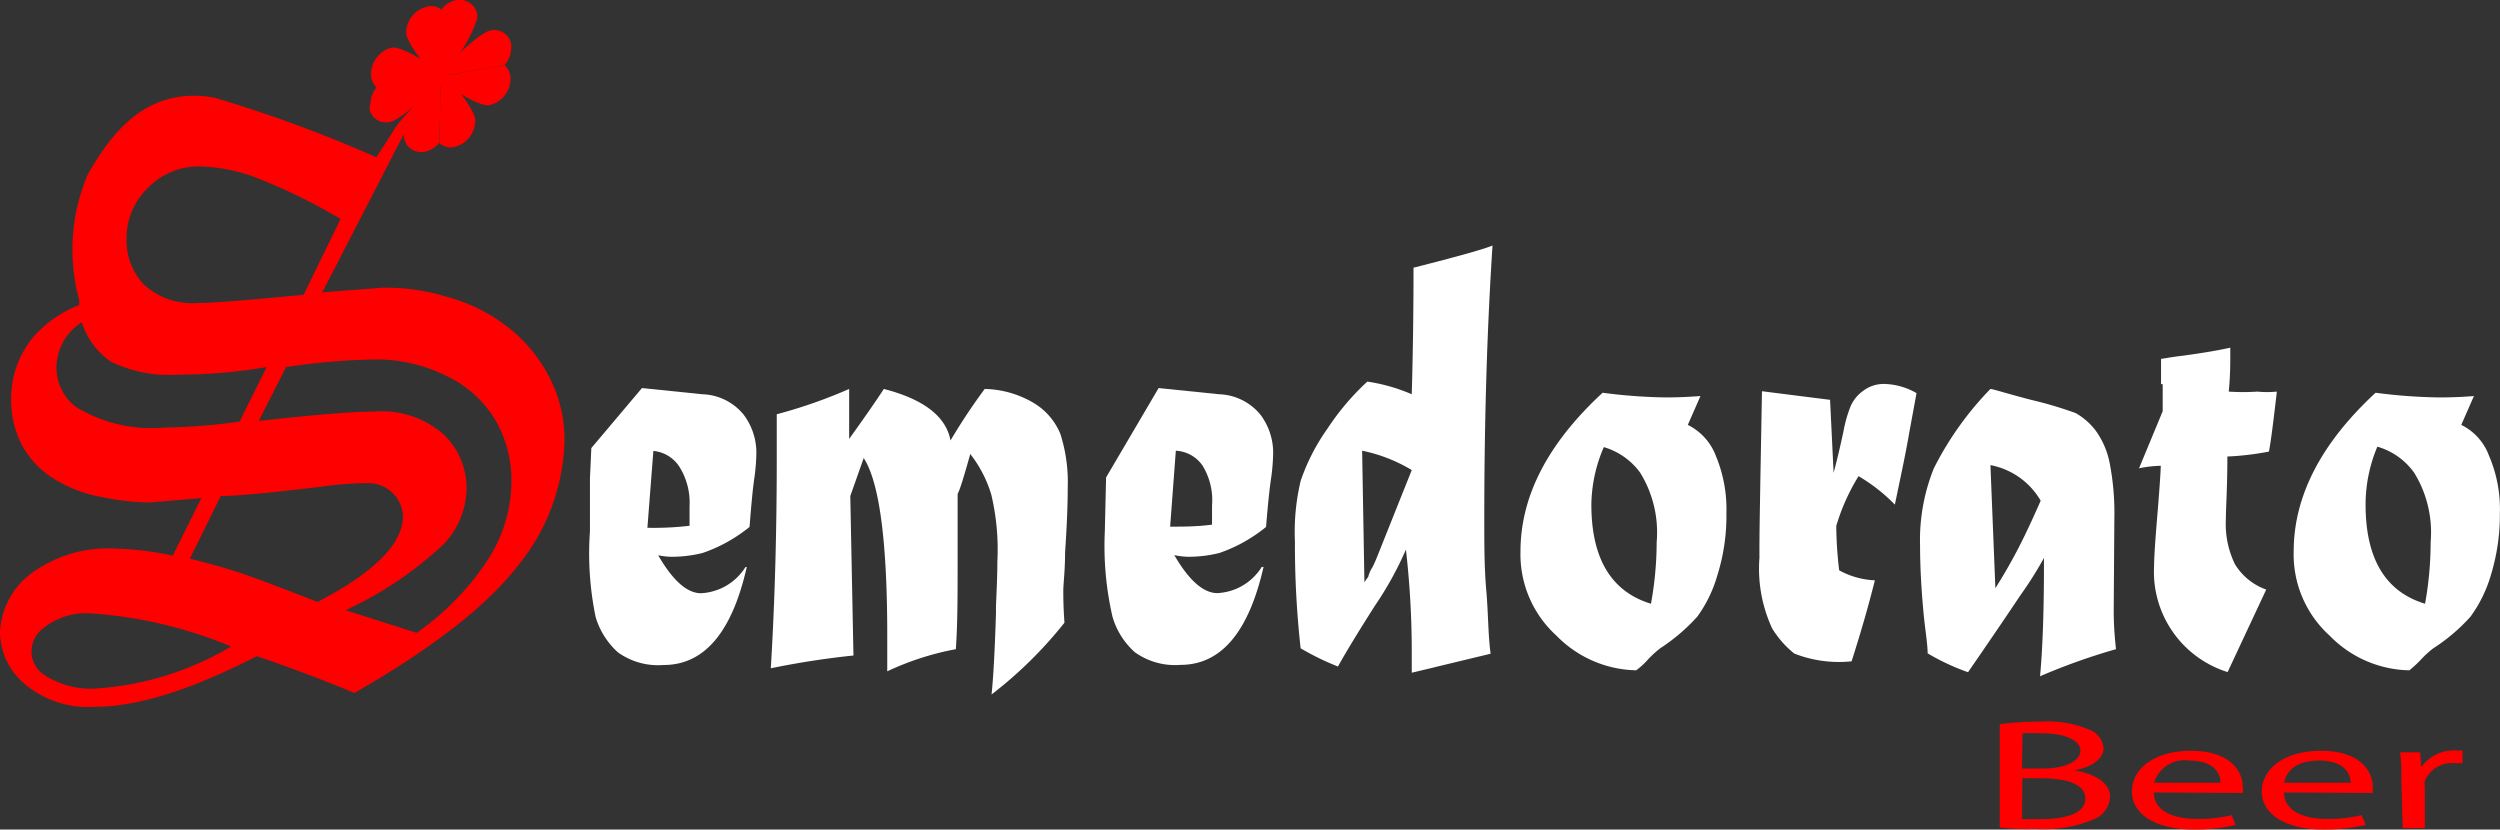
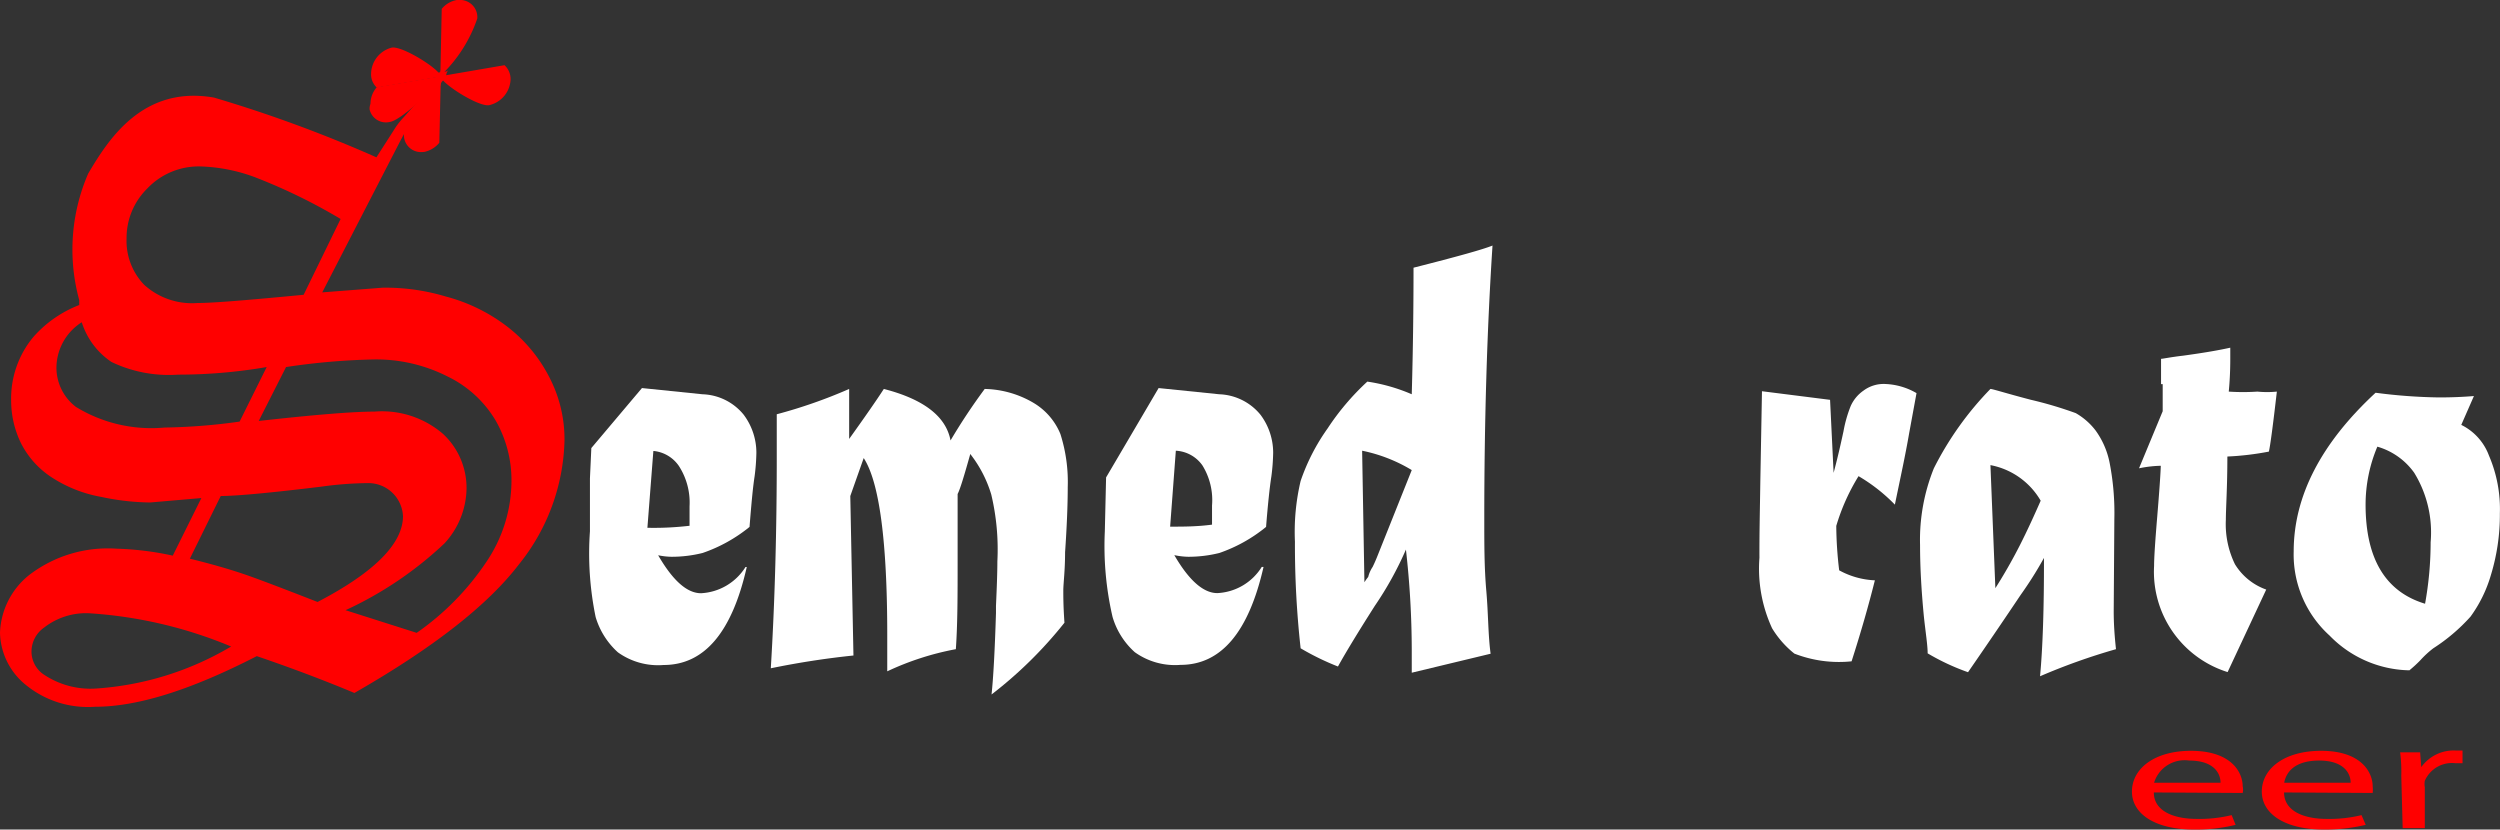
<svg xmlns="http://www.w3.org/2000/svg" viewBox="0 0 197.52 65.54">
  <rect x="0" y="0" width="197.52" height="65.54" fill="#333333" stroke="none" />
  <g id="Livello_2" data-name="Livello 2">
    <g id="Livello_1-2" data-name="Livello 1">
      <g id="Livello_2-2" data-name="Livello 2">
        <g id="Livello_1-2-2" data-name="Livello 1-2">
          <path d="M46.72,35.4l4-4.74,4.78.49a4.37,4.37,0,0,1,3.26,1.62,5,5,0,0,1,1,3,16.28,16.28,0,0,1-.14,1.86c-.14.9-.26,2.23-.4,4a12.07,12.07,0,0,1-3.71,2.06,10.08,10.08,0,0,1-2.45.3A5.7,5.7,0,0,1,52,43.87c1.16,2,2.28,3,3.39,3a4.41,4.41,0,0,0,3.51-2.07H59q-1.75,7.74-6.57,7.74a5.45,5.45,0,0,1-3.61-1,6.09,6.09,0,0,1-1.76-2.79,24.82,24.82,0,0,1-.45-6.77V37.8Zm4.9.24-.47,6.06a24.35,24.35,0,0,0,3.33-.16V40a5.33,5.33,0,0,0-.84-3.18,2.75,2.75,0,0,0-2-1.19Z" style="fill:#fff" />
          <path d="M61.37,35.78V32.73a39.53,39.53,0,0,0,5.72-2v3.95c1.26-1.76,2.17-3.07,2.74-3.95,3.14.81,4.91,2.16,5.27,4.07a46.74,46.74,0,0,1,2.7-4.07,7.89,7.89,0,0,1,3.84,1.09,5.1,5.1,0,0,1,2.14,2.47,12.48,12.48,0,0,1,.58,4.2c0,1.39-.07,3.11-.21,5.15,0,1.46-.14,2.48-.14,3s0,1.26.09,2.56a33.23,33.23,0,0,1-5.76,5.67c.14-1.28.26-3.51.35-6.44v-.56c.07-1.52.11-2.69.11-3.51a18.77,18.77,0,0,0-.48-5.28,9.72,9.72,0,0,0-1.66-3.21c-.49,1.75-.81,2.8-1,3.16v5.26c0,2.68,0,5-.14,7a22.3,22.3,0,0,0-5.42,1.75V50.19c0-7.46-.63-12.11-1.86-14l-1.06,3,.25,12.6A66.3,66.3,0,0,0,60.9,52.8Q61.38,44.91,61.37,35.78Z" style="fill:#fff" />
          <path d="M91.54,30.66l4.79.49a4.4,4.4,0,0,1,3.26,1.62,5,5,0,0,1,1,3,16.28,16.28,0,0,1-.14,1.86c-.14.9-.28,2.24-.42,4a12,12,0,0,1-3.69,2.06,10.14,10.14,0,0,1-2.45.3,5.81,5.81,0,0,1-1.11-.13c1.16,2,2.3,3,3.4,3a4.38,4.38,0,0,0,3.51-2.07h.14q-1.76,7.74-6.56,7.74a5.45,5.45,0,0,1-3.61-1,6,6,0,0,1-1.76-2.79,24.88,24.88,0,0,1-.61-6.77l.1-4.25Zm1.36,4.95-.45,6c1,0,2.13,0,3.31-.16V39.94A5.21,5.21,0,0,0,95,36.77,2.74,2.74,0,0,0,92.9,35.61Z" style="fill:#fff" />
          <path d="M117.77,51.65l-6.23,1.5V51.29a71.32,71.32,0,0,0-.46-7.87,26.79,26.79,0,0,1-2.46,4.45c-1.31,2.06-2.28,3.65-2.91,4.79a20.62,20.62,0,0,1-2.95-1.44,74.28,74.28,0,0,1-.45-8.43,17.51,17.51,0,0,1,.45-4.79,16.14,16.14,0,0,1,2.13-4.15,19.79,19.79,0,0,1,3.14-3.7,13.94,13.94,0,0,1,3.51,1c.1-3.51.14-6.86.14-10,3.51-.89,5.51-1.45,6.24-1.75q-.65,10-.65,21.67c0,1.93,0,3.79.16,5.61S117.57,50.19,117.77,51.65Zm-10.15-16L107.8,46l.16-.24.14-.18a2.51,2.51,0,0,1,.35-.79c.16-.33.28-.61.39-.89l2.7-6.76A12.33,12.33,0,0,0,107.62,35.61Z" style="fill:#fff" />
-           <path d="M134.35,31.29l-1,2.28A4.52,4.52,0,0,1,135.56,36a11,11,0,0,1,.84,4.57,15.64,15.64,0,0,1-.72,4.9,10.43,10.43,0,0,1-1.58,3.25,14.91,14.91,0,0,1-2.93,2.5,8.33,8.33,0,0,0-1,.92,5.85,5.85,0,0,1-.9.82,9.05,9.05,0,0,1-6.3-2.74,8.68,8.68,0,0,1-2.84-6.65q0-6.55,6.49-12.54a42.23,42.23,0,0,0,5,.37C132.59,31.4,133.43,31.36,134.35,31.29Zm-7.62,4a11.76,11.76,0,0,0-1,4.57c0,4.28,1.58,6.89,4.71,7.84a27.38,27.38,0,0,0,.45-4.86,9,9,0,0,0-1.3-5.49,5.46,5.46,0,0,0-3-2.06Z" style="fill:#fff" />
          <path d="M139.08,38.05l.13-7.14,5.38.68.28,5.77c.3-1.12.55-2.21.78-3.28a10.21,10.21,0,0,1,.57-2,2.93,2.93,0,0,1,1-1.21,2.66,2.66,0,0,1,1.76-.53,5.28,5.28,0,0,1,2.44.72l-.58,3.16c-.3,1.75-.69,3.51-1.13,5.65a13.58,13.58,0,0,0-2.87-2.25,16.31,16.31,0,0,0-1.76,3.93,31,31,0,0,0,.23,3.51,6.39,6.39,0,0,0,2.82.79c-.5,2-1.1,4.09-1.84,6.4a9.69,9.69,0,0,1-4.52-.61,7.58,7.58,0,0,1-1.76-2,11.23,11.23,0,0,1-1-5.57C139,42.14,139.05,40.19,139.08,38.05Z" style="fill:#fff" />
          <path d="M157.26,30.73c.18,0,1.25.35,3.21.86A30.76,30.76,0,0,1,164,32.64,5.22,5.22,0,0,1,165.56,34a6.47,6.47,0,0,1,1.12,2.58,20.65,20.65,0,0,1,.37,4.44L167,48.29c0,1,.07,2,.18,3a49.35,49.35,0,0,0-6,2.14q.32-3.39.31-9.35A29.81,29.81,0,0,1,159.65,47c-1,1.49-2.37,3.52-4.16,6.11a17.81,17.81,0,0,1-3.19-1.49c0-.64-.16-1.62-.3-2.93-.2-2.07-.3-3.93-.3-5.62A15.14,15.14,0,0,1,152.79,37,25.28,25.28,0,0,1,157.26,30.73Zm0,6,.39,9.74c.7-1.1,1.35-2.24,1.94-3.4s1.18-2.46,1.64-3.51a5.84,5.84,0,0,0-4.07-2.83Z" style="fill:#fff" />
          <path d="M170.74,30.35v-2c.14,0,.72-.13,1.75-.25,1.76-.24,2.91-.45,3.72-.63v.86c0,.3,0,1.4-.12,2.61a17,17,0,0,0,2.26,0,7.92,7.92,0,0,0,1.54,0q-.46,4-.63,4.74a22.59,22.59,0,0,1-3.28.39c0,2.44-.12,4.1-.12,5a7.22,7.22,0,0,0,.72,3.51,4.75,4.75,0,0,0,2.47,2L176,53.1a8.3,8.3,0,0,1-5.81-8.38c0-.67.09-2,.25-3.92s.26-3.35.28-4A9.36,9.36,0,0,0,169,37l1.87-4.51V30.35Z" style="fill:#fff" />
          <path d="M195.46,31.29l-1,2.28A4.41,4.41,0,0,1,196.65,36a10.69,10.69,0,0,1,.86,4.57,16.29,16.29,0,0,1-.72,4.9,10.59,10.59,0,0,1-1.6,3.25,14.37,14.37,0,0,1-2.94,2.5,7.6,7.6,0,0,0-1,.92,9.82,9.82,0,0,1-.89.82,9,9,0,0,1-6.3-2.74,8.64,8.64,0,0,1-2.84-6.65q0-6.55,6.47-12.54a42.41,42.41,0,0,0,5,.37C193.72,31.4,194.63,31.36,195.46,31.29Zm-7.63,4a11.78,11.78,0,0,0-.93,4.57q0,6.42,4.7,7.84a27.37,27.37,0,0,0,.44-4.86,9,9,0,0,0-1.3-5.49A5.42,5.42,0,0,0,187.83,35.29Z" style="fill:#fff" />
-           <path d="M158,57.21a27.13,27.13,0,0,1,3.25-.2,8.52,8.52,0,0,1,3.77.62,1.75,1.75,0,0,1,1.18,1.47c0,.83-.92,1.53-2.34,1.76h0c1.3.19,2.85.84,2.85,2.08a2,2,0,0,1-1.2,1.76,10.32,10.32,0,0,1-4.75.79,18.18,18.18,0,0,1-2.76-.11Zm1.76,3.51h1.61c1.88,0,3-.62,3-1.42s-1.21-1.36-3-1.36a13.88,13.88,0,0,0-1.58,0Zm0,4h1.49c1.86,0,3.51-.42,3.51-1.63s-1.63-1.6-3.51-1.6h-1.47Z" style="fill:red" />
          <path d="M170.17,62.61c0,1.48,1.58,2.09,3.39,2.09a10.72,10.72,0,0,0,2.76-.3l.31.77a13.18,13.18,0,0,1-3.31.37c-3,0-4.88-1.21-4.88-3s1.75-3.22,4.66-3.22c3.25,0,4.09,1.75,4.09,2.8a1.19,1.19,0,0,1,0,.53Zm5.27-.77c0-.68-.46-1.75-2.48-1.75a2.52,2.52,0,0,0-2.77,1.75Z" style="fill:red" />
          <path d="M180.46,62.61c0,1.48,1.58,2.09,3.36,2.09a10.67,10.67,0,0,0,2.76-.3l.33.77a13.83,13.83,0,0,1-3.33.37c-3,0-4.88-1.21-4.88-3s1.76-3.22,4.69-3.22c3.22,0,4.07,1.75,4.07,2.8a2.35,2.35,0,0,1,0,.53Zm5.26-.77c0-.68-.47-1.75-2.49-1.75s-2.62,1-2.76,1.75Z" style="fill:red" />
          <path d="M189.72,61.3a11.88,11.88,0,0,0-.09-1.86h1.58l.09,1.17h0a3.14,3.14,0,0,1,2.77-1.31h.49v1H194a2.34,2.34,0,0,0-2.42,1.39,1.46,1.46,0,0,0,0,.51v3.23h-1.75Z" style="fill:red" />
          <path d="M33.69,7.24c.12.14.42-.58-1,1.95-.14.24-.73,1.31-1.19,2.19L25.46,23.1l4.77-.37a16.55,16.55,0,0,1,5,.7,13.64,13.64,0,0,1,4.93,2.44,11.84,11.84,0,0,1,3.24,3.93,10.6,10.6,0,0,1,1.2,5A16.17,16.17,0,0,1,41,44.59q-3.69,4.83-13,10.16c-2.22-.93-4.78-1.91-7.71-2.91-5.26,2.7-9.44,4-12.79,4a7.76,7.76,0,0,1-5.49-1.75A5.45,5.45,0,0,1,0,50a6.11,6.11,0,0,1,2.32-4.58,10.22,10.22,0,0,1,6.89-2.07,23.75,23.75,0,0,1,4.44.55l2.26-4.55-4.05.35A19.28,19.28,0,0,1,8,39.26a10.56,10.56,0,0,1-4-1.6A7,7,0,0,1,1.65,35a7.7,7.7,0,0,1-.77-3.37,7.6,7.6,0,0,1,1.75-5A9.29,9.29,0,0,1,6.26,24.1v-.39a15.09,15.09,0,0,1,.71-10c1.52-2.56,4.24-7,9.94-6a105.93,105.93,0,0,1,12.83,4.72l1.39-2.17a6,6,0,0,1,.77-1M18.26,51.08A34.71,34.71,0,0,0,7,48.45a5.39,5.39,0,0,0-3.51,1.13,2.32,2.32,0,0,0-1,1.82,2.19,2.19,0,0,0,.92,1.86A6.63,6.63,0,0,0,7.58,54.4,24,24,0,0,0,18.26,51.08ZM21.07,29a41.24,41.24,0,0,1-7,.6,10.5,10.5,0,0,1-5.26-1,5.9,5.9,0,0,1-2.35-3.14,4.29,4.29,0,0,0-2,3.51A3.9,3.9,0,0,0,6,32.15a11.41,11.41,0,0,0,7,1.63,46.93,46.93,0,0,0,5.93-.47Zm5.84-11.7A44.64,44.64,0,0,0,20.14,14a13.42,13.42,0,0,0-4.3-.85,5.6,5.6,0,0,0-4.22,1.76A5.47,5.47,0,0,0,10,18.84a5,5,0,0,0,1.39,3.66,5.62,5.62,0,0,0,4.21,1.44c1.25,0,4-.23,8.39-.65ZM15,44.14c1.75.43,3.15.84,4.24,1.21s3,1.1,5.85,2.21c4.49-2.34,6.73-4.6,6.75-6.76a2.74,2.74,0,0,0-2.81-2.63,27.9,27.9,0,0,0-3.65.28q-6,.73-7.94.74Zm5.44-10.88c4.38-.49,7.44-.74,9.14-.74A7.39,7.39,0,0,1,35,34.28a5.82,5.82,0,0,1,1.86,4.35,6.52,6.52,0,0,1-1.75,4.31,29.1,29.1,0,0,1-7.81,5.27L32.92,50a21.12,21.12,0,0,0,5.49-5.58,11.47,11.47,0,0,0,2-6.54,9.47,9.47,0,0,0-1.23-4.62,8.91,8.91,0,0,0-3.81-3.51,12.44,12.44,0,0,0-5.87-1.35,53.1,53.1,0,0,0-6.9.6Z" style="fill:red" />
-           <path d="M40.39,3.83a2.15,2.15,0,0,1-.53,1.32l-5,.86c-.3-.26,3-3.51,3.93-3.61a1.35,1.35,0,0,1,1.59,1.05A1.64,1.64,0,0,1,40.39,3.83Z" style="fill:red" />
          <path d="M40.34,6.29a1.49,1.49,0,0,0-.48-1.14l-5,.86c-.3.37,2.89,2.46,3.79,2.3A2.18,2.18,0,0,0,40.34,6.29Z" style="fill:red" />
-           <path d="M35.86,11.62a1.37,1.37,0,0,1-1.15-.31L34.83,6c.3-.36,2.74,2.62,2.72,3.51A2.15,2.15,0,0,1,35.86,11.62Z" style="fill:red" />
          <path d="M33.53,12a2.09,2.09,0,0,0,1.18-.72L34.83,6c-.3-.26-2.9,3.51-2.91,4.53a1.34,1.34,0,0,0,1.21,1.48A1.79,1.79,0,0,0,33.53,12Z" style="fill:red" />
          <path d="M29.27,8.2a2,2,0,0,1,.5-1.31l5-.86c.28.26-3,3.51-4,3.61a1.32,1.32,0,0,1-1.57-1A1.13,1.13,0,0,1,29.27,8.2Z" style="fill:red" />
          <path d="M29.32,5.78a1.43,1.43,0,0,0,.45,1.14l5-.86c.3-.37-2.89-2.44-3.81-2.3A2.17,2.17,0,0,0,29.32,5.78Z" style="fill:red" />
-           <path d="M33.78.52a1.24,1.24,0,0,1,1.15.3l-.1,5.26c-.32.35-2.76-2.61-2.74-3.51A2.14,2.14,0,0,1,33.78.52Z" style="fill:red" />
          <path d="M36.09,0a2,2,0,0,0-1.19.7L34.79,6a11.18,11.18,0,0,0,2.92-4.54A1.36,1.36,0,0,0,36.45,0,1.1,1.1,0,0,0,36.09,0Z" style="fill:red" />
          <path d="M35.41,5.55a.43.43,0,0,1-.58,0c0,.2-.2.21-.56.23a.67.67,0,0,1,.19.86c.25-.21.21-.19.33.16a.59.59,0,0,1,.49-.56A.78.78,0,0,1,35.41,5.55Z" style="fill:red;fill-rule:evenodd" />
        </g>
      </g>
    </g>
  </g>
</svg>